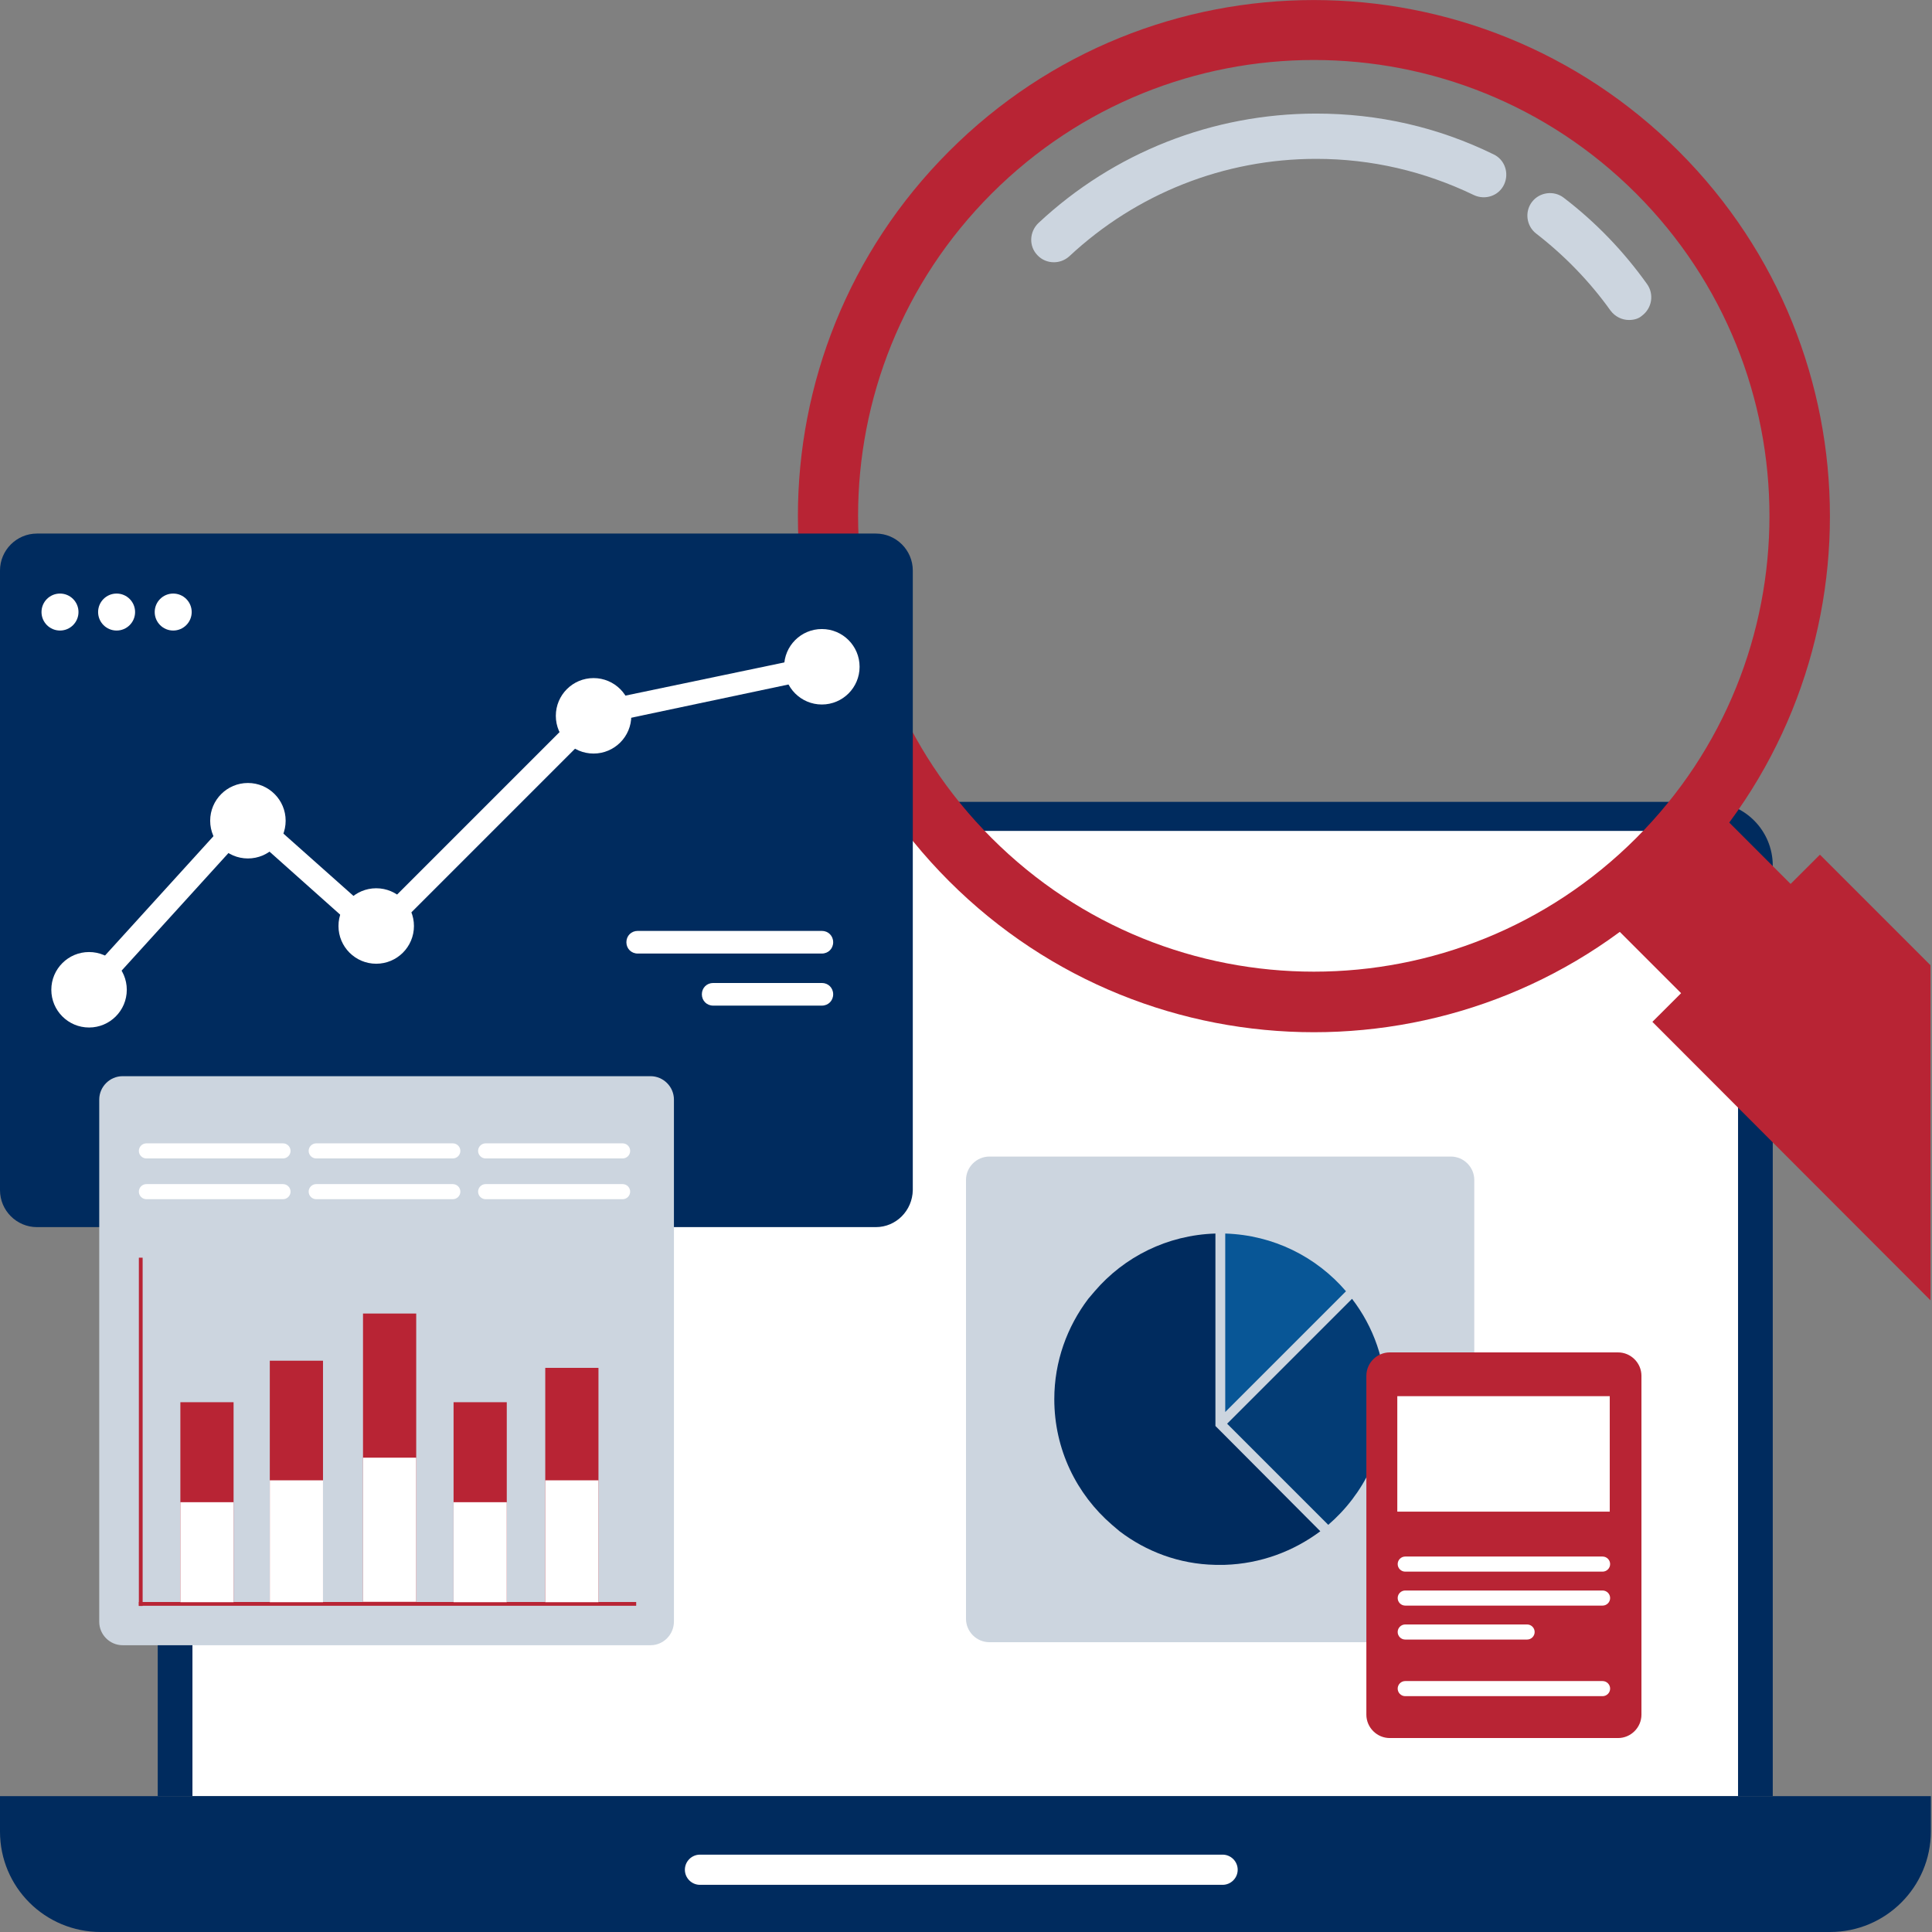
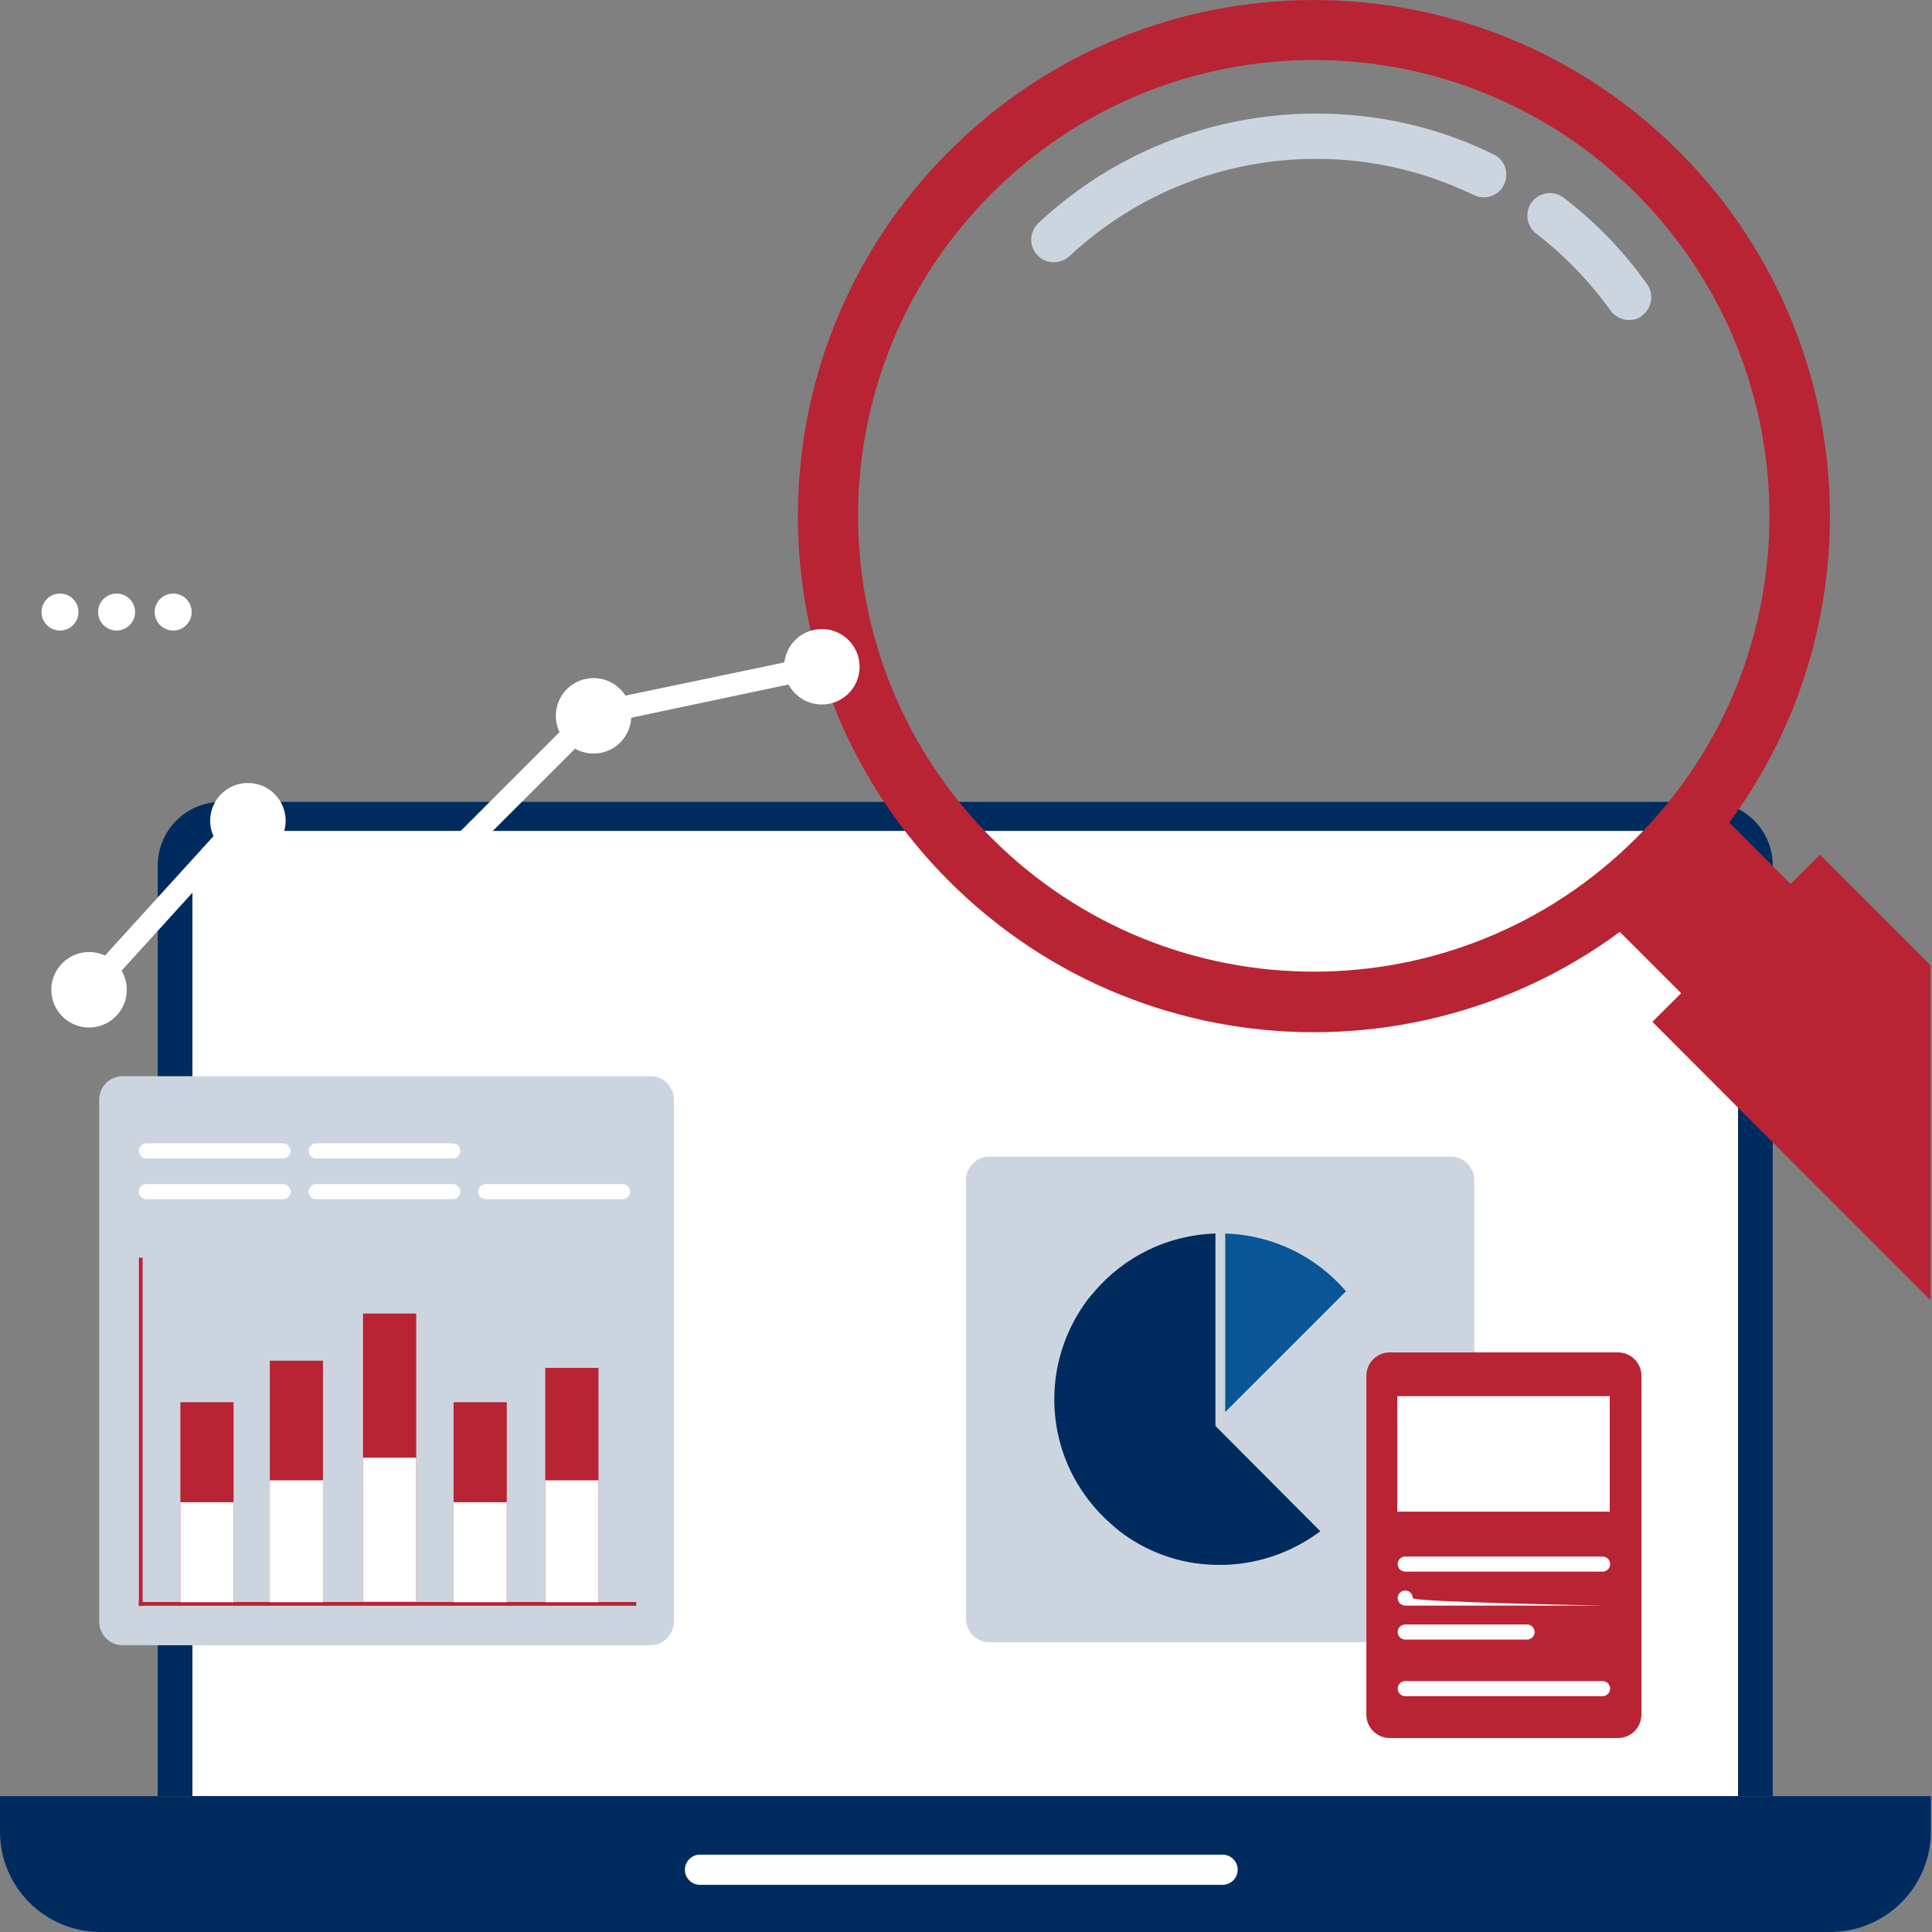
<svg xmlns="http://www.w3.org/2000/svg" version="1.1" id="Layer_1" x="0px" y="0px" viewBox="0 0 512 512" style="enable-background:new 0 0 512 512;" xml:space="preserve">
  <rect x="0" y="0" width="512" height="512" fill="#808080" stroke="none" />
  <style type="text/css">
	.st0{fill:#002B5E;}
	.st1{fill:#FFFFFF;}
	.st2{fill:#B82434;}
	.st3{fill:#CCD5DF;}
	.st4{fill:#033C75;}
	.st5{fill:#085696;}
</style>
  <g>
    <g>
      <path class="st0" d="M469.9,476H41.8V229.4c0-9.4,7.6-16.9,16.9-16.9h394.2c9.4,0,16.9,7.6,16.9,16.9V476z" />
      <path class="st1" d="M460.7,476H51V233.3c0-7.2,5.9-13.1,13.1-13.1h383.4c7.2,0,13.1,5.9,13.1,13.1V476z" />
      <path class="st0" d="M511.6,476H0v9.4C0,500.1,11.9,512,26.7,512H485c14.7,0,26.7-11.9,26.7-26.7V476z" />
    </g>
    <g>
      <path class="st2" d="M251.5,40.1c-53.4,53.4-53.4,140,0,193.4c53.4,53.4,140,53.4,193.4,0s53.4-140,0-193.4S304.9-13.4,251.5,40.1    z M433.6,222.1c-47.2,47.2-123.6,47.2-170.8,0c-47.2-47.2-47.2-123.6,0-170.8s123.6-47.2,170.8,0    C480.7,98.5,480.7,175,433.6,222.1z" />
      <g>
        <path class="st3" d="M431.7,84.8c-1.9,0-3.7-0.9-4.9-2.5c-5.5-7.7-12.2-14.6-19.7-20.4c-2.6-2-3.1-5.8-1.1-8.4     c2-2.6,5.8-3.1,8.4-1.1c8.5,6.5,15.9,14.2,22.1,22.9c1.9,2.7,1.3,6.4-1.4,8.4C434.2,84.5,432.9,84.8,431.7,84.8z" />
        <path class="st3" d="M279.3,69.5c-1.6,0-3.2-0.6-4.4-1.9c-2.3-2.4-2.1-6.2,0.3-8.5c20-18.7,46.2-29,73.6-29     c16.5,0,32.3,3.6,47,10.8c3,1.4,4.2,5,2.8,8c-1.4,3-5,4.2-8,2.8c-13.1-6.3-27.1-9.6-41.8-9.6c-24.4,0-47.6,9.2-65.4,25.8     C282.2,69,280.7,69.5,279.3,69.5z" />
      </g>
      <rect x="434.6" y="220.7" transform="matrix(0.707 -0.707 0.707 0.707 -39.019 393.2)" class="st2" width="41" height="46" />
      <polygon class="st2" points="511.6,255.8 482.3,226.5 437.9,270.8 511.6,344.6   " />
    </g>
    <path class="st3" d="M384.5,435.2H262.2c-3.4,0-6.2-2.8-6.2-6.2V312.7c0-3.4,2.8-6.2,6.2-6.2h122.3c3.4,0,6.2,2.8,6.2,6.2V429   C390.7,432.4,387.9,435.2,384.5,435.2z" />
-     <path class="st0" d="M232.1,325.2H9.8c-5.4,0-9.8-4.4-9.8-9.8V151.2c0-5.4,4.4-9.8,9.8-9.8h222.3c5.4,0,9.8,4.4,9.8,9.8v164.2   C241.8,320.8,237.5,325.2,232.1,325.2z" />
    <path class="st3" d="M172.4,436H32.5c-3.4,0-6.2-2.8-6.2-6.2V291.4c0-3.4,2.8-6.2,6.2-6.2h139.9c3.4,0,6.2,2.8,6.2,6.2v138.3   C178.6,433.2,175.8,436,172.4,436z" />
    <circle class="st1" cx="15.9" cy="162.2" r="4.9" />
    <circle class="st1" cx="30.9" cy="162.2" r="4.9" />
    <circle class="st1" cx="45.9" cy="162.2" r="4.9" />
    <circle class="st1" cx="65.7" cy="217.5" r="10" />
    <circle class="st1" cx="99.7" cy="245.4" r="10" />
    <circle class="st1" cx="157.3" cy="189.7" r="10" />
    <circle class="st1" cx="217.8" cy="176.7" r="10" />
    <circle class="st1" cx="23.6" cy="262.3" r="10" />
    <path class="st1" d="M23.6,265.3c-0.7,0-1.4-0.3-2-0.8c-1.2-1.1-1.3-3-0.2-4.2l43.8-48.2l34.4,30.6l56.3-56.3l61.3-12.8   c1.6-0.3,3.2,0.7,3.5,2.3c0.3,1.6-0.7,3.2-2.3,3.5L158.8,192l-59,59l-34.2-30.5l-39.8,43.8C25.2,265,24.4,265.3,23.6,265.3z" />
    <path class="st1" d="M217.8,252.7H169c-1.7,0-3-1.3-3-3s1.3-3,3-3h48.8c1.7,0,3,1.3,3,3S219.5,252.7,217.8,252.7z" />
    <path class="st1" d="M217.8,266.5H189c-1.7,0-3-1.3-3-3s1.3-3,3-3h28.8c1.7,0,3,1.3,3,3S219.5,266.5,217.8,266.5z" />
    <path class="st1" d="M75,307H38.8c-1.1,0-2-0.9-2-2s0.9-2,2-2H75c1.1,0,2,0.9,2,2S76.1,307,75,307z" />
    <path class="st1" d="M75,317.8H38.8c-1.1,0-2-0.9-2-2s0.9-2,2-2H75c1.1,0,2,0.9,2,2S76.1,317.8,75,317.8z" />
    <path class="st1" d="M120,307H83.8c-1.1,0-2-0.9-2-2s0.9-2,2-2H120c1.1,0,2,0.9,2,2S121.1,307,120,307z" />
    <path class="st1" d="M120,317.8H83.8c-1.1,0-2-0.9-2-2s0.9-2,2-2H120c1.1,0,2,0.9,2,2S121.1,317.8,120,317.8z" />
-     <path class="st1" d="M165,307h-36.3c-1.1,0-2-0.9-2-2s0.9-2,2-2H165c1.1,0,2,0.9,2,2S166.1,307,165,307z" />
    <path class="st1" d="M165,317.8h-36.3c-1.1,0-2-0.9-2-2s0.9-2,2-2H165c1.1,0,2,0.9,2,2S166.1,317.8,165,317.8z" />
    <rect x="36.8" y="333.3" class="st2" width="1" height="92.3" />
    <rect x="102.2" y="359.1" transform="matrix(-1.836970e-16 1 -1 -1.836970e-16 527.695 322.346)" class="st2" width="1" height="131.8" />
    <rect x="47.8" y="371.6" class="st2" width="14.1" height="52.9" />
    <rect x="47.8" y="398.1" class="st1" width="14.1" height="26.5" />
    <rect x="144.5" y="362.5" class="st2" width="14.1" height="62" />
    <rect x="144.5" y="392.3" class="st1" width="14.1" height="32.3" />
    <rect x="71.5" y="360.6" class="st2" width="14.1" height="63.9" />
    <rect x="71.5" y="392.3" class="st1" width="14.1" height="32.3" />
    <rect x="96.2" y="348.1" class="st2" width="14.1" height="76.5" />
    <rect x="96.2" y="386.3" class="st1" width="14.1" height="38.2" />
    <rect x="120.2" y="371.6" class="st2" width="14.1" height="52.9" />
    <rect x="120.2" y="398.1" class="st1" width="14.1" height="26.5" />
    <g>
-       <path class="st4" d="M352,404.1c9.4-8.1,15.3-20,15.3-33.3c0-10-3.3-19.2-9-26.6l-33.1,33.1L352,404.1z" />
      <path class="st5" d="M356.7,342.2c-7.8-9.1-19.2-14.9-32-15.3v47.3L356.7,342.2z" />
      <path class="st0" d="M324.7,380.5l-1.3-1.3l-1.3-1.3v-1.1v-2.6v-47.3c-12.8,0.4-24.2,6.2-32,15.3c-0.6,0.7-1.1,1.3-1.7,2    c-5.6,7.4-9,16.6-9,26.6c0,13.3,5.9,25.2,15.3,33.3c0.7,0.6,1.3,1.1,2,1.7c7.1,5.4,15.8,8.7,25.3,8.9c0.4,0,0.9,0,1.3,0    c0.4,0,0.9,0,1.3,0c9.5-0.3,18.2-3.6,25.3-8.9L324.7,380.5z" />
    </g>
    <g>
      <path class="st2" d="M428.8,460.6h-60.5c-3.4,0-6.2-2.8-6.2-6.2v-89.8c0-3.4,2.8-6.2,6.2-6.2h60.5c3.4,0,6.2,2.8,6.2,6.2v89.8    C435,457.8,432.2,460.6,428.8,460.6z" />
      <rect x="370.3" y="370" class="st1" width="56.3" height="30.6" />
      <path class="st1" d="M424.7,416.5h-52.3c-1.1,0-2-0.9-2-2s0.9-2,2-2h52.3c1.1,0,2,0.9,2,2S425.8,416.5,424.7,416.5z" />
      <path class="st1" d="M424.7,449.5h-52.3c-1.1,0-2-0.9-2-2s0.9-2,2-2h52.3c1.1,0,2,0.9,2,2S425.8,449.5,424.7,449.5z" />
-       <path class="st1" d="M424.7,425.5h-52.3c-1.1,0-2-0.9-2-2s0.9-2,2-2h52.3c1.1,0,2,0.9,2,2S425.8,425.5,424.7,425.5z" />
+       <path class="st1" d="M424.7,425.5h-52.3c-1.1,0-2-0.9-2-2s0.9-2,2-2c1.1,0,2,0.9,2,2S425.8,425.5,424.7,425.5z" />
      <path class="st1" d="M404.7,434.5h-32.3c-1.1,0-2-0.9-2-2s0.9-2,2-2h32.3c1.1,0,2,0.9,2,2S405.8,434.5,404.7,434.5z" />
    </g>
    <path class="st1" d="M324,499.5H185.5c-2.2,0-4-1.8-4-4l0,0c0-2.2,1.8-4,4-4H324c2.2,0,4,1.8,4,4l0,0   C328,497.7,326.2,499.5,324,499.5z" />
  </g>
</svg>